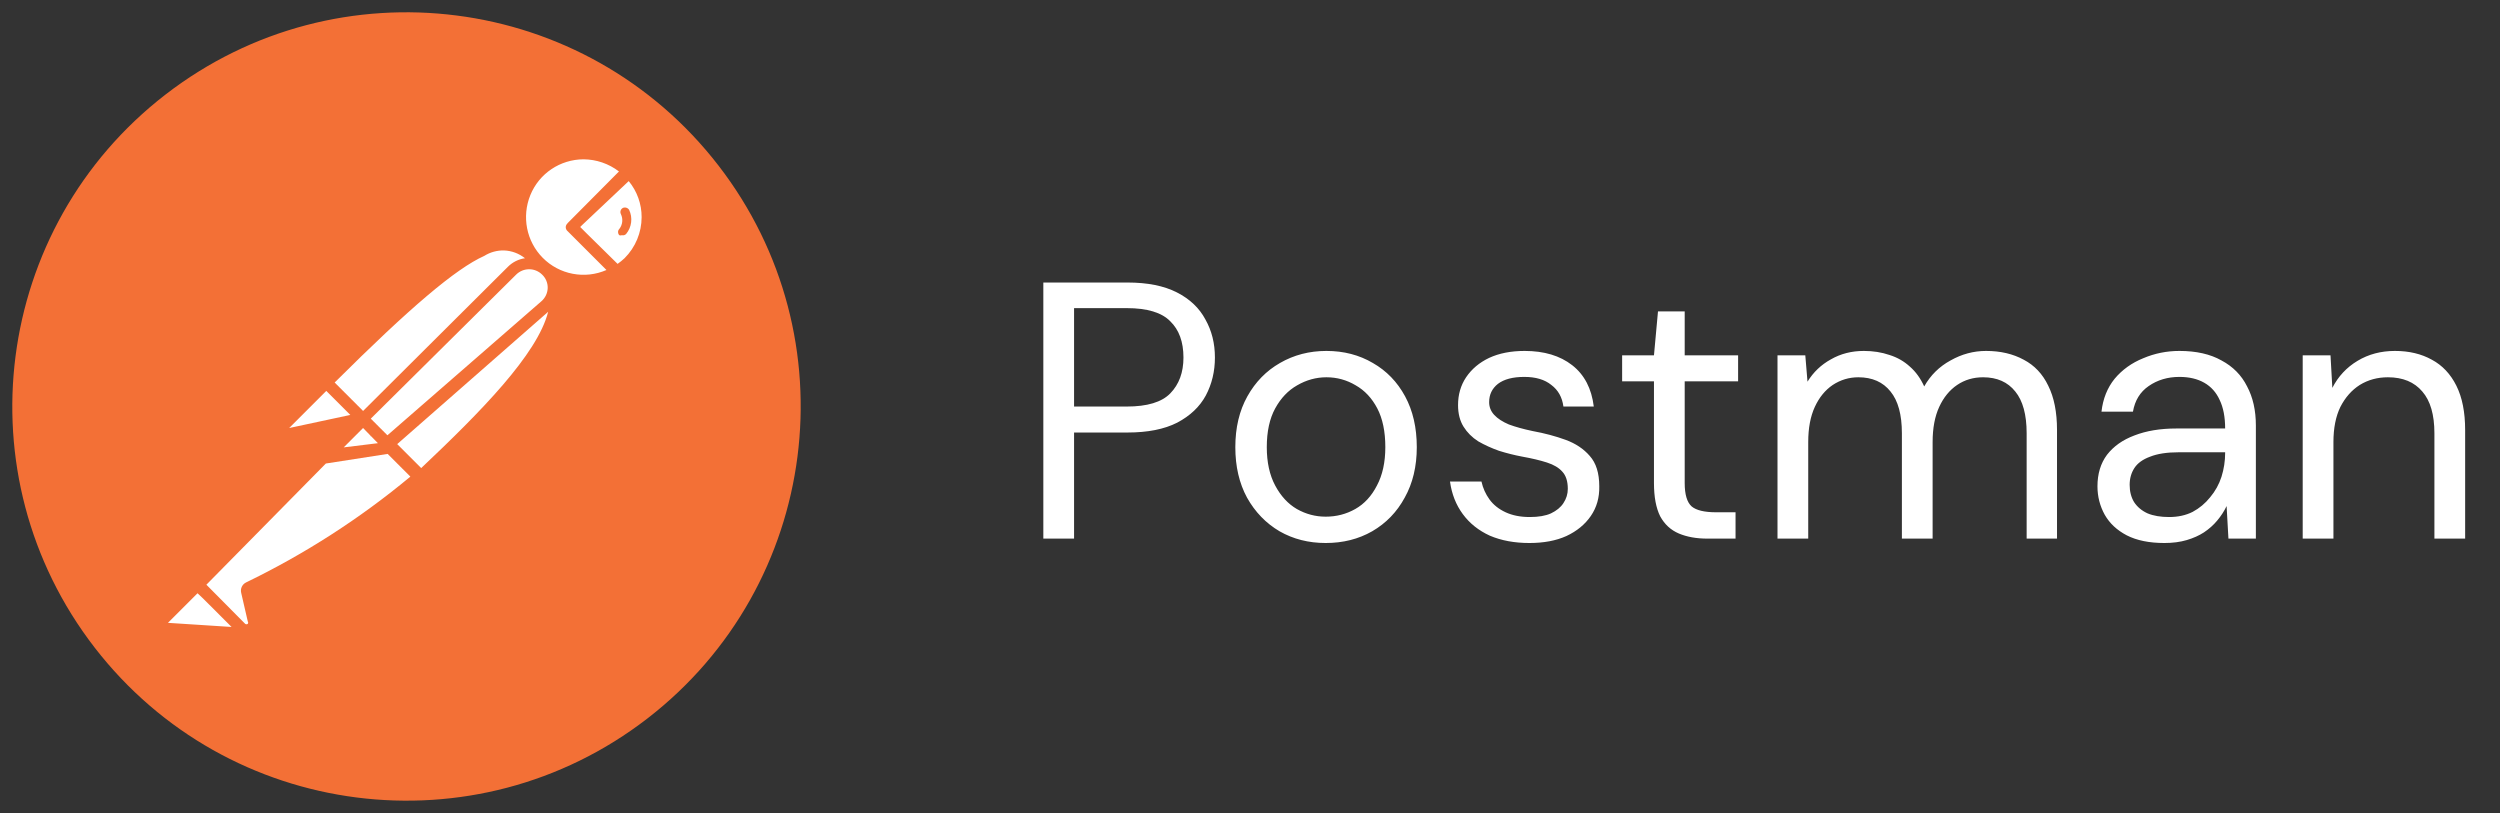
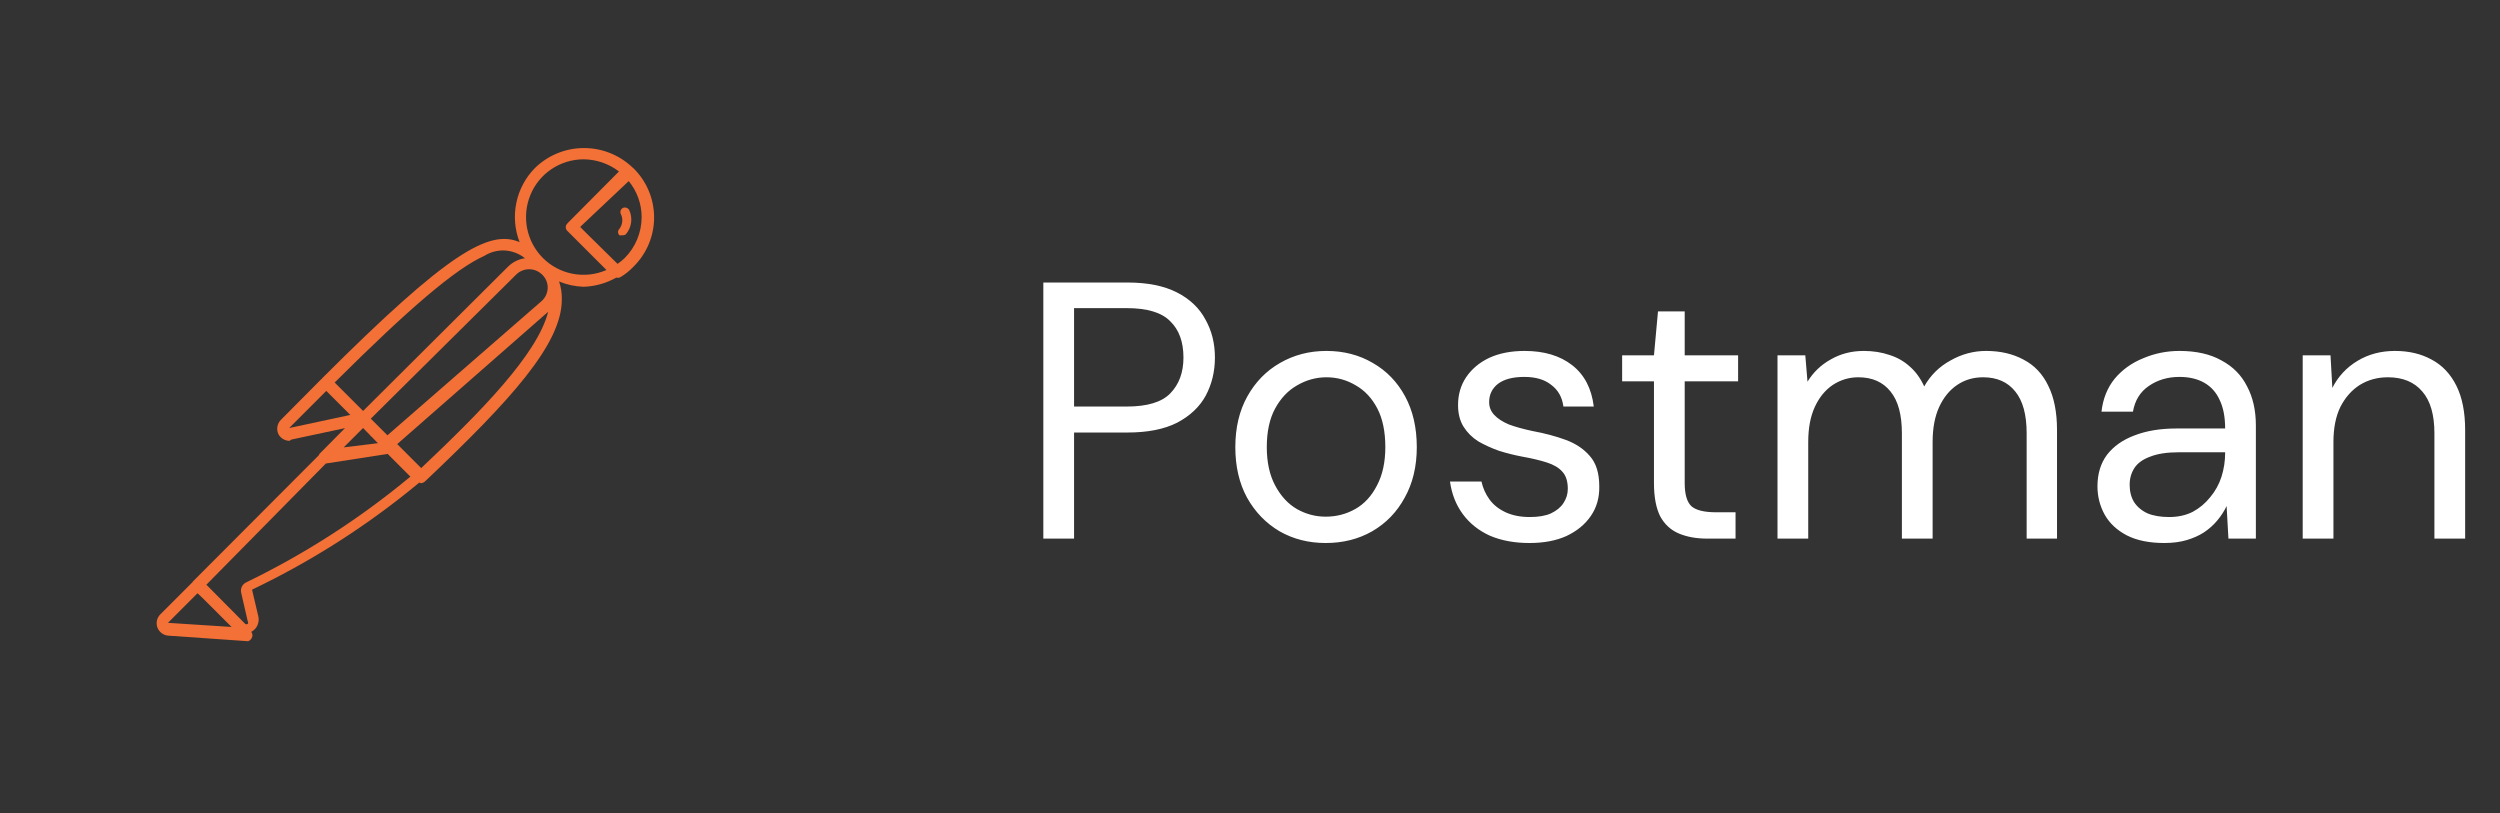
<svg xmlns="http://www.w3.org/2000/svg" fill="none" viewBox="0 0 123 40" height="40" width="123">
  <rect x="0" y="0" width="123" height="40" fill="#333333" stroke="none" />
  <g clip-path="url(#clip0_1921_16980)">
-     <path fill="#F37036" d="M35.349 8.145C28.803 -0.332 16.622 -1.897 8.144 4.651C-0.332 11.198 -1.896 23.379 4.652 31.855C11.201 40.332 23.383 41.894 31.858 35.345C40.331 28.797 41.895 16.621 35.349 8.145Z" />
-     <path fill="white" d="M28.464 7.551C27.796 7.605 27.163 7.87 26.657 8.309C26.065 8.824 25.688 9.541 25.598 10.32C25.509 11.099 25.715 11.883 26.176 12.517C26.636 13.152 27.317 13.591 28.085 13.748C28.853 13.905 29.652 13.769 30.325 13.366H30.325L30.374 13.414C30.596 13.287 30.802 13.136 30.988 12.961C31.564 12.352 31.88 11.544 31.871 10.706C31.862 9.869 31.528 9.067 30.939 8.471V8.47L28.176 11.217L28.127 11.168L30.891 8.421C30.571 8.112 30.189 7.875 29.771 7.726C29.352 7.576 28.907 7.517 28.464 7.552V7.551ZM24.825 12.047C23.5 12.045 21.337 13.547 16.054 18.829L16.08 18.856C16.052 18.846 16.023 18.845 16.023 18.845L14.034 20.817C13.983 20.865 13.949 20.929 13.938 20.999C13.926 21.068 13.938 21.14 13.971 21.202C14.004 21.264 14.056 21.314 14.12 21.344C14.184 21.374 14.255 21.382 14.324 21.367L17.735 20.64C17.75 20.626 17.76 20.607 17.764 20.587L17.839 20.665L16.677 21.818H16.621L9.719 28.774L11.933 30.907C11.995 30.963 12.073 30.997 12.156 31.006C12.239 31.014 12.323 30.996 12.394 30.953C12.467 30.911 12.525 30.848 12.561 30.773C12.597 30.697 12.609 30.612 12.596 30.529L12.273 29.123C12.252 29.095 12.241 29.061 12.241 29.026C12.241 28.991 12.252 28.958 12.273 28.929C15.296 27.488 18.107 25.639 20.628 23.435L19.211 22.017L19.238 22.012L18.397 21.172L18.451 21.118L18.508 21.176L18.479 21.204L20.709 23.483V23.483C24.984 19.434 28.018 16.18 27.229 13.99C27.193 13.729 27.072 13.486 26.883 13.3V13.302C26.835 13.266 26.785 13.234 26.732 13.206C26.706 13.178 26.683 13.15 26.656 13.123L26.635 13.144C26.577 13.109 26.517 13.079 26.453 13.053L26.544 12.962C25.983 12.462 25.519 12.049 24.825 12.047V12.047ZM9.671 28.816L8.055 30.432V30.433C7.997 30.469 7.952 30.523 7.926 30.586C7.9 30.649 7.895 30.719 7.912 30.785C7.928 30.851 7.964 30.91 8.016 30.955C8.068 30.999 8.132 31.026 8.2 31.031L12.16 31.305L9.671 28.816Z" />
    <path fill="#F37036" d="M28.735 7.284C27.828 7.283 26.957 7.639 26.31 8.275C25.85 8.746 25.535 9.339 25.403 9.984C25.27 10.629 25.326 11.299 25.564 11.913C24.082 11.278 22.078 12.384 15.843 18.618C15.838 18.628 15.835 18.637 15.831 18.647C15.819 18.653 15.806 18.659 15.794 18.667L13.822 20.655C13.728 20.748 13.666 20.869 13.646 21C13.625 21.131 13.647 21.265 13.709 21.382C13.764 21.474 13.842 21.551 13.935 21.605C14.029 21.659 14.135 21.688 14.242 21.689L14.34 21.626L16.973 21.064L15.713 22.335C15.706 22.352 15.701 22.369 15.697 22.387L9.525 28.574C9.5 28.595 9.48 28.62 9.465 28.649L7.875 30.239C7.796 30.323 7.742 30.427 7.719 30.54C7.696 30.653 7.706 30.77 7.746 30.878C7.788 30.985 7.858 31.078 7.949 31.148C8.04 31.218 8.149 31.261 8.263 31.273L12.207 31.548C12.274 31.524 12.331 31.479 12.369 31.418C12.403 31.371 12.421 31.314 12.421 31.256C12.421 31.198 12.403 31.142 12.369 31.095L12.361 31.087C12.446 31.043 12.521 30.981 12.581 30.906C12.645 30.823 12.689 30.728 12.711 30.627C12.733 30.526 12.732 30.421 12.708 30.32L12.401 29.011C15.351 27.601 18.115 25.831 20.63 23.742C20.654 23.756 20.68 23.767 20.707 23.774C20.787 23.768 20.861 23.734 20.918 23.678C25.152 19.669 27.641 16.921 27.641 14.74C27.65 14.437 27.605 14.136 27.506 13.849C27.888 14.007 28.295 14.095 28.708 14.109L28.703 14.11C29.272 14.093 29.828 13.937 30.323 13.657L30.324 13.657C30.388 13.676 30.457 13.67 30.517 13.64C30.756 13.499 30.974 13.325 31.164 13.124C31.486 12.807 31.742 12.43 31.917 12.014C32.092 11.598 32.182 11.151 32.182 10.699C32.182 10.248 32.092 9.801 31.917 9.385C31.742 8.968 31.486 8.591 31.164 8.275C31.152 8.264 31.14 8.255 31.127 8.246C30.484 7.629 29.627 7.284 28.735 7.284L28.735 7.284ZM28.708 7.838C29.339 7.842 29.952 8.052 30.453 8.436L27.932 10.973C27.924 10.982 27.916 10.993 27.909 11.003C27.863 11.049 27.836 11.111 27.834 11.175C27.834 11.214 27.843 11.253 27.86 11.288C27.876 11.323 27.901 11.354 27.932 11.378H27.932L29.838 13.284C29.317 13.512 28.738 13.577 28.179 13.47C27.62 13.364 27.106 13.091 26.705 12.687C25.897 11.874 25.662 10.654 26.094 9.596C26.527 8.536 27.557 7.844 28.708 7.838ZM30.933 8.91C31.345 9.409 31.57 10.037 31.568 10.684C31.567 11.442 31.265 12.168 30.728 12.704C30.62 12.805 30.506 12.898 30.385 12.983L28.847 11.469L28.546 11.168L28.628 11.085L30.933 8.91L30.933 8.91ZM30.819 10.221C30.762 10.203 30.701 10.206 30.647 10.23C30.593 10.258 30.552 10.306 30.534 10.364C30.525 10.392 30.522 10.422 30.524 10.453C30.527 10.482 30.536 10.512 30.55 10.538C30.605 10.655 30.627 10.785 30.613 10.913C30.599 11.042 30.549 11.164 30.469 11.266C30.449 11.285 30.433 11.309 30.423 11.335C30.412 11.362 30.407 11.39 30.409 11.418C30.41 11.476 30.43 11.531 30.469 11.572C30.511 11.588 30.557 11.588 30.599 11.572C30.636 11.581 30.676 11.58 30.713 11.569C30.75 11.557 30.783 11.536 30.809 11.507C30.942 11.344 31.026 11.147 31.052 10.938C31.078 10.729 31.044 10.517 30.954 10.327V10.328C30.924 10.277 30.875 10.239 30.819 10.221ZM24.794 12.322C25.172 12.335 25.534 12.469 25.829 12.705C25.512 12.751 25.218 12.897 24.991 13.124L17.864 20.219L16.465 18.82C20.161 15.141 22.421 13.22 23.826 12.59C24.116 12.408 24.452 12.315 24.794 12.322ZM26.034 13.247C26.273 13.247 26.502 13.342 26.672 13.51C26.762 13.595 26.833 13.698 26.88 13.812C26.928 13.927 26.95 14.05 26.947 14.173C26.942 14.296 26.913 14.418 26.86 14.529C26.807 14.64 26.732 14.739 26.639 14.82L19.061 21.416L18.243 20.598L25.395 13.51C25.565 13.342 25.794 13.247 26.034 13.247ZM26.969 15.34C26.441 17.434 23.642 20.272 20.723 23.029L19.543 21.85L26.969 15.34ZM16.053 19.233L16.139 19.318L17.236 20.415L14.227 21.059L16.053 19.233ZM17.863 21.058L17.864 21.059L18.229 21.433L18.235 21.459L18.259 21.463L18.337 21.542L18.593 21.805L16.91 22.011L17.863 21.058ZM19.072 22.332L20.19 23.45C17.717 25.505 15.004 27.253 12.11 28.654C12.016 28.699 11.941 28.775 11.896 28.869C11.852 28.963 11.842 29.07 11.867 29.171L12.191 30.577C12.203 30.594 12.209 30.614 12.209 30.634C12.209 30.654 12.203 30.674 12.191 30.691C12.173 30.707 12.15 30.715 12.126 30.715C12.102 30.715 12.079 30.707 12.061 30.691L10.154 28.768L16.032 22.805L19.072 22.332ZM9.718 29.188L9.989 29.443L11.393 30.846L8.263 30.644L9.718 29.188Z" />
  </g>
  <path fill="white" d="M51.332 26.5V13.9H55.472C56.456 13.9 57.266 14.062 57.902 14.386C58.538 14.71 59.006 15.154 59.306 15.718C59.618 16.27 59.774 16.894 59.774 17.59C59.774 18.274 59.624 18.898 59.324 19.462C59.024 20.014 58.556 20.458 57.92 20.794C57.284 21.118 56.468 21.28 55.472 21.28H52.844V26.5H51.332ZM52.844 20.002H55.436C56.444 20.002 57.158 19.786 57.578 19.354C58.01 18.91 58.226 18.322 58.226 17.59C58.226 16.822 58.01 16.228 57.578 15.808C57.158 15.376 56.444 15.16 55.436 15.16H52.844V20.002ZM65.224 26.716C64.384 26.716 63.628 26.524 62.956 26.14C62.284 25.744 61.75 25.192 61.354 24.484C60.97 23.776 60.778 22.948 60.778 22C60.778 21.04 60.976 20.206 61.372 19.498C61.768 18.79 62.302 18.244 62.974 17.86C63.658 17.464 64.42 17.266 65.26 17.266C66.112 17.266 66.874 17.464 67.546 17.86C68.218 18.244 68.746 18.79 69.13 19.498C69.514 20.206 69.706 21.04 69.706 22C69.706 22.948 69.508 23.776 69.112 24.484C68.728 25.192 68.194 25.744 67.51 26.14C66.838 26.524 66.076 26.716 65.224 26.716ZM65.224 25.42C65.752 25.42 66.238 25.294 66.682 25.042C67.126 24.79 67.48 24.406 67.744 23.89C68.02 23.374 68.158 22.744 68.158 22C68.158 21.232 68.026 20.596 67.762 20.092C67.498 19.588 67.144 19.21 66.7 18.958C66.256 18.694 65.776 18.562 65.26 18.562C64.756 18.562 64.276 18.694 63.82 18.958C63.376 19.21 63.016 19.588 62.74 20.092C62.464 20.596 62.326 21.232 62.326 22C62.326 22.744 62.464 23.374 62.74 23.89C63.016 24.406 63.37 24.79 63.802 25.042C64.246 25.294 64.72 25.42 65.224 25.42ZM75.246 26.716C74.514 26.716 73.866 26.596 73.302 26.356C72.75 26.104 72.306 25.75 71.97 25.294C71.634 24.838 71.424 24.304 71.34 23.692H72.888C72.96 24.016 73.092 24.31 73.284 24.574C73.476 24.838 73.74 25.048 74.076 25.204C74.412 25.36 74.808 25.438 75.264 25.438C75.696 25.438 76.044 25.378 76.308 25.258C76.584 25.126 76.788 24.958 76.92 24.754C77.064 24.538 77.136 24.304 77.136 24.052C77.136 23.68 77.046 23.398 76.866 23.206C76.698 23.014 76.446 22.864 76.11 22.756C75.774 22.648 75.372 22.552 74.904 22.468C74.52 22.396 74.136 22.3 73.752 22.18C73.38 22.048 73.038 21.892 72.726 21.712C72.426 21.52 72.186 21.28 72.006 20.992C71.826 20.704 71.736 20.35 71.736 19.93C71.736 19.414 71.868 18.958 72.132 18.562C72.408 18.154 72.786 17.836 73.266 17.608C73.758 17.38 74.34 17.266 75.012 17.266C75.972 17.266 76.752 17.5 77.352 17.968C77.952 18.436 78.306 19.114 78.414 20.002H76.92C76.86 19.546 76.662 19.192 76.326 18.94C76.002 18.676 75.558 18.544 74.994 18.544C74.43 18.544 73.998 18.658 73.698 18.886C73.41 19.114 73.266 19.414 73.266 19.786C73.266 20.026 73.35 20.236 73.518 20.416C73.686 20.596 73.926 20.752 74.238 20.884C74.562 21.004 74.952 21.112 75.408 21.208C75.996 21.316 76.536 21.46 77.028 21.64C77.52 21.82 77.916 22.084 78.216 22.432C78.528 22.78 78.684 23.278 78.684 23.926C78.696 24.478 78.558 24.964 78.27 25.384C77.982 25.804 77.58 26.134 77.064 26.374C76.56 26.602 75.954 26.716 75.246 26.716ZM84.003 26.5C83.463 26.5 82.995 26.416 82.599 26.248C82.203 26.08 81.897 25.798 81.681 25.402C81.477 24.994 81.375 24.448 81.375 23.764V18.76H79.809V17.482H81.375L81.573 15.322H82.887V17.482H85.515V18.76H82.887V23.764C82.887 24.328 83.001 24.712 83.229 24.916C83.457 25.108 83.859 25.204 84.435 25.204H85.389V26.5H84.003ZM87.453 26.5V17.482H88.821L88.929 18.778C89.217 18.31 89.601 17.944 90.081 17.68C90.561 17.404 91.101 17.266 91.701 17.266C92.157 17.266 92.577 17.332 92.961 17.464C93.345 17.584 93.681 17.776 93.969 18.04C94.257 18.292 94.491 18.616 94.671 19.012C94.983 18.46 95.415 18.034 95.967 17.734C96.519 17.422 97.101 17.266 97.713 17.266C98.421 17.266 99.039 17.41 99.567 17.698C100.095 17.974 100.497 18.4 100.773 18.976C101.061 19.552 101.205 20.278 101.205 21.154V26.5H99.711V21.316C99.711 20.404 99.525 19.72 99.153 19.264C98.781 18.796 98.253 18.562 97.569 18.562C97.089 18.562 96.663 18.688 96.291 18.94C95.919 19.192 95.625 19.552 95.409 20.02C95.193 20.488 95.085 21.064 95.085 21.748V26.5H93.573V21.316C93.573 20.404 93.387 19.72 93.015 19.264C92.643 18.796 92.115 18.562 91.431 18.562C90.975 18.562 90.555 18.688 90.171 18.94C89.799 19.192 89.505 19.552 89.289 20.02C89.073 20.488 88.965 21.064 88.965 21.748V26.5H87.453ZM106.489 26.716C105.745 26.716 105.127 26.59 104.635 26.338C104.155 26.086 103.795 25.75 103.555 25.33C103.315 24.898 103.195 24.43 103.195 23.926C103.195 23.314 103.351 22.798 103.663 22.378C103.987 21.958 104.437 21.64 105.013 21.424C105.601 21.196 106.285 21.082 107.065 21.082H109.477C109.477 20.518 109.387 20.05 109.207 19.678C109.039 19.306 108.787 19.024 108.451 18.832C108.115 18.64 107.707 18.544 107.227 18.544C106.651 18.544 106.147 18.694 105.715 18.994C105.295 19.282 105.037 19.702 104.941 20.254H103.393C103.465 19.618 103.681 19.078 104.041 18.634C104.413 18.19 104.881 17.854 105.445 17.626C106.009 17.386 106.603 17.266 107.227 17.266C108.055 17.266 108.745 17.422 109.297 17.734C109.861 18.034 110.281 18.46 110.557 19.012C110.845 19.552 110.989 20.194 110.989 20.938V26.5H109.639L109.549 24.898C109.429 25.15 109.273 25.39 109.081 25.618C108.901 25.834 108.685 26.026 108.433 26.194C108.193 26.35 107.911 26.476 107.587 26.572C107.263 26.668 106.897 26.716 106.489 26.716ZM106.723 25.438C107.155 25.438 107.539 25.354 107.875 25.186C108.211 25.006 108.499 24.766 108.739 24.466C108.991 24.166 109.177 23.83 109.297 23.458C109.417 23.074 109.477 22.684 109.477 22.288V22.252H107.191C106.615 22.252 106.147 22.324 105.787 22.468C105.427 22.6 105.169 22.786 105.013 23.026C104.857 23.266 104.779 23.542 104.779 23.854C104.779 24.178 104.851 24.46 104.995 24.7C105.151 24.94 105.373 25.126 105.661 25.258C105.949 25.378 106.303 25.438 106.723 25.438ZM113.293 26.5V17.482H114.661L114.751 19.084C115.039 18.52 115.453 18.076 115.993 17.752C116.533 17.428 117.145 17.266 117.829 17.266C118.525 17.266 119.131 17.41 119.647 17.698C120.163 17.974 120.565 18.4 120.853 18.976C121.141 19.552 121.285 20.278 121.285 21.154V26.5H119.773V21.316C119.773 20.404 119.575 19.72 119.179 19.264C118.783 18.796 118.219 18.562 117.487 18.562C116.971 18.562 116.509 18.688 116.101 18.94C115.705 19.192 115.387 19.552 115.147 20.02C114.919 20.488 114.805 21.064 114.805 21.748V26.5H113.293Z" />
  <defs>
    <clipPath id="clip0_1921_16980">
      <rect fill="white" height="40" width="40" />
    </clipPath>
  </defs>
</svg>